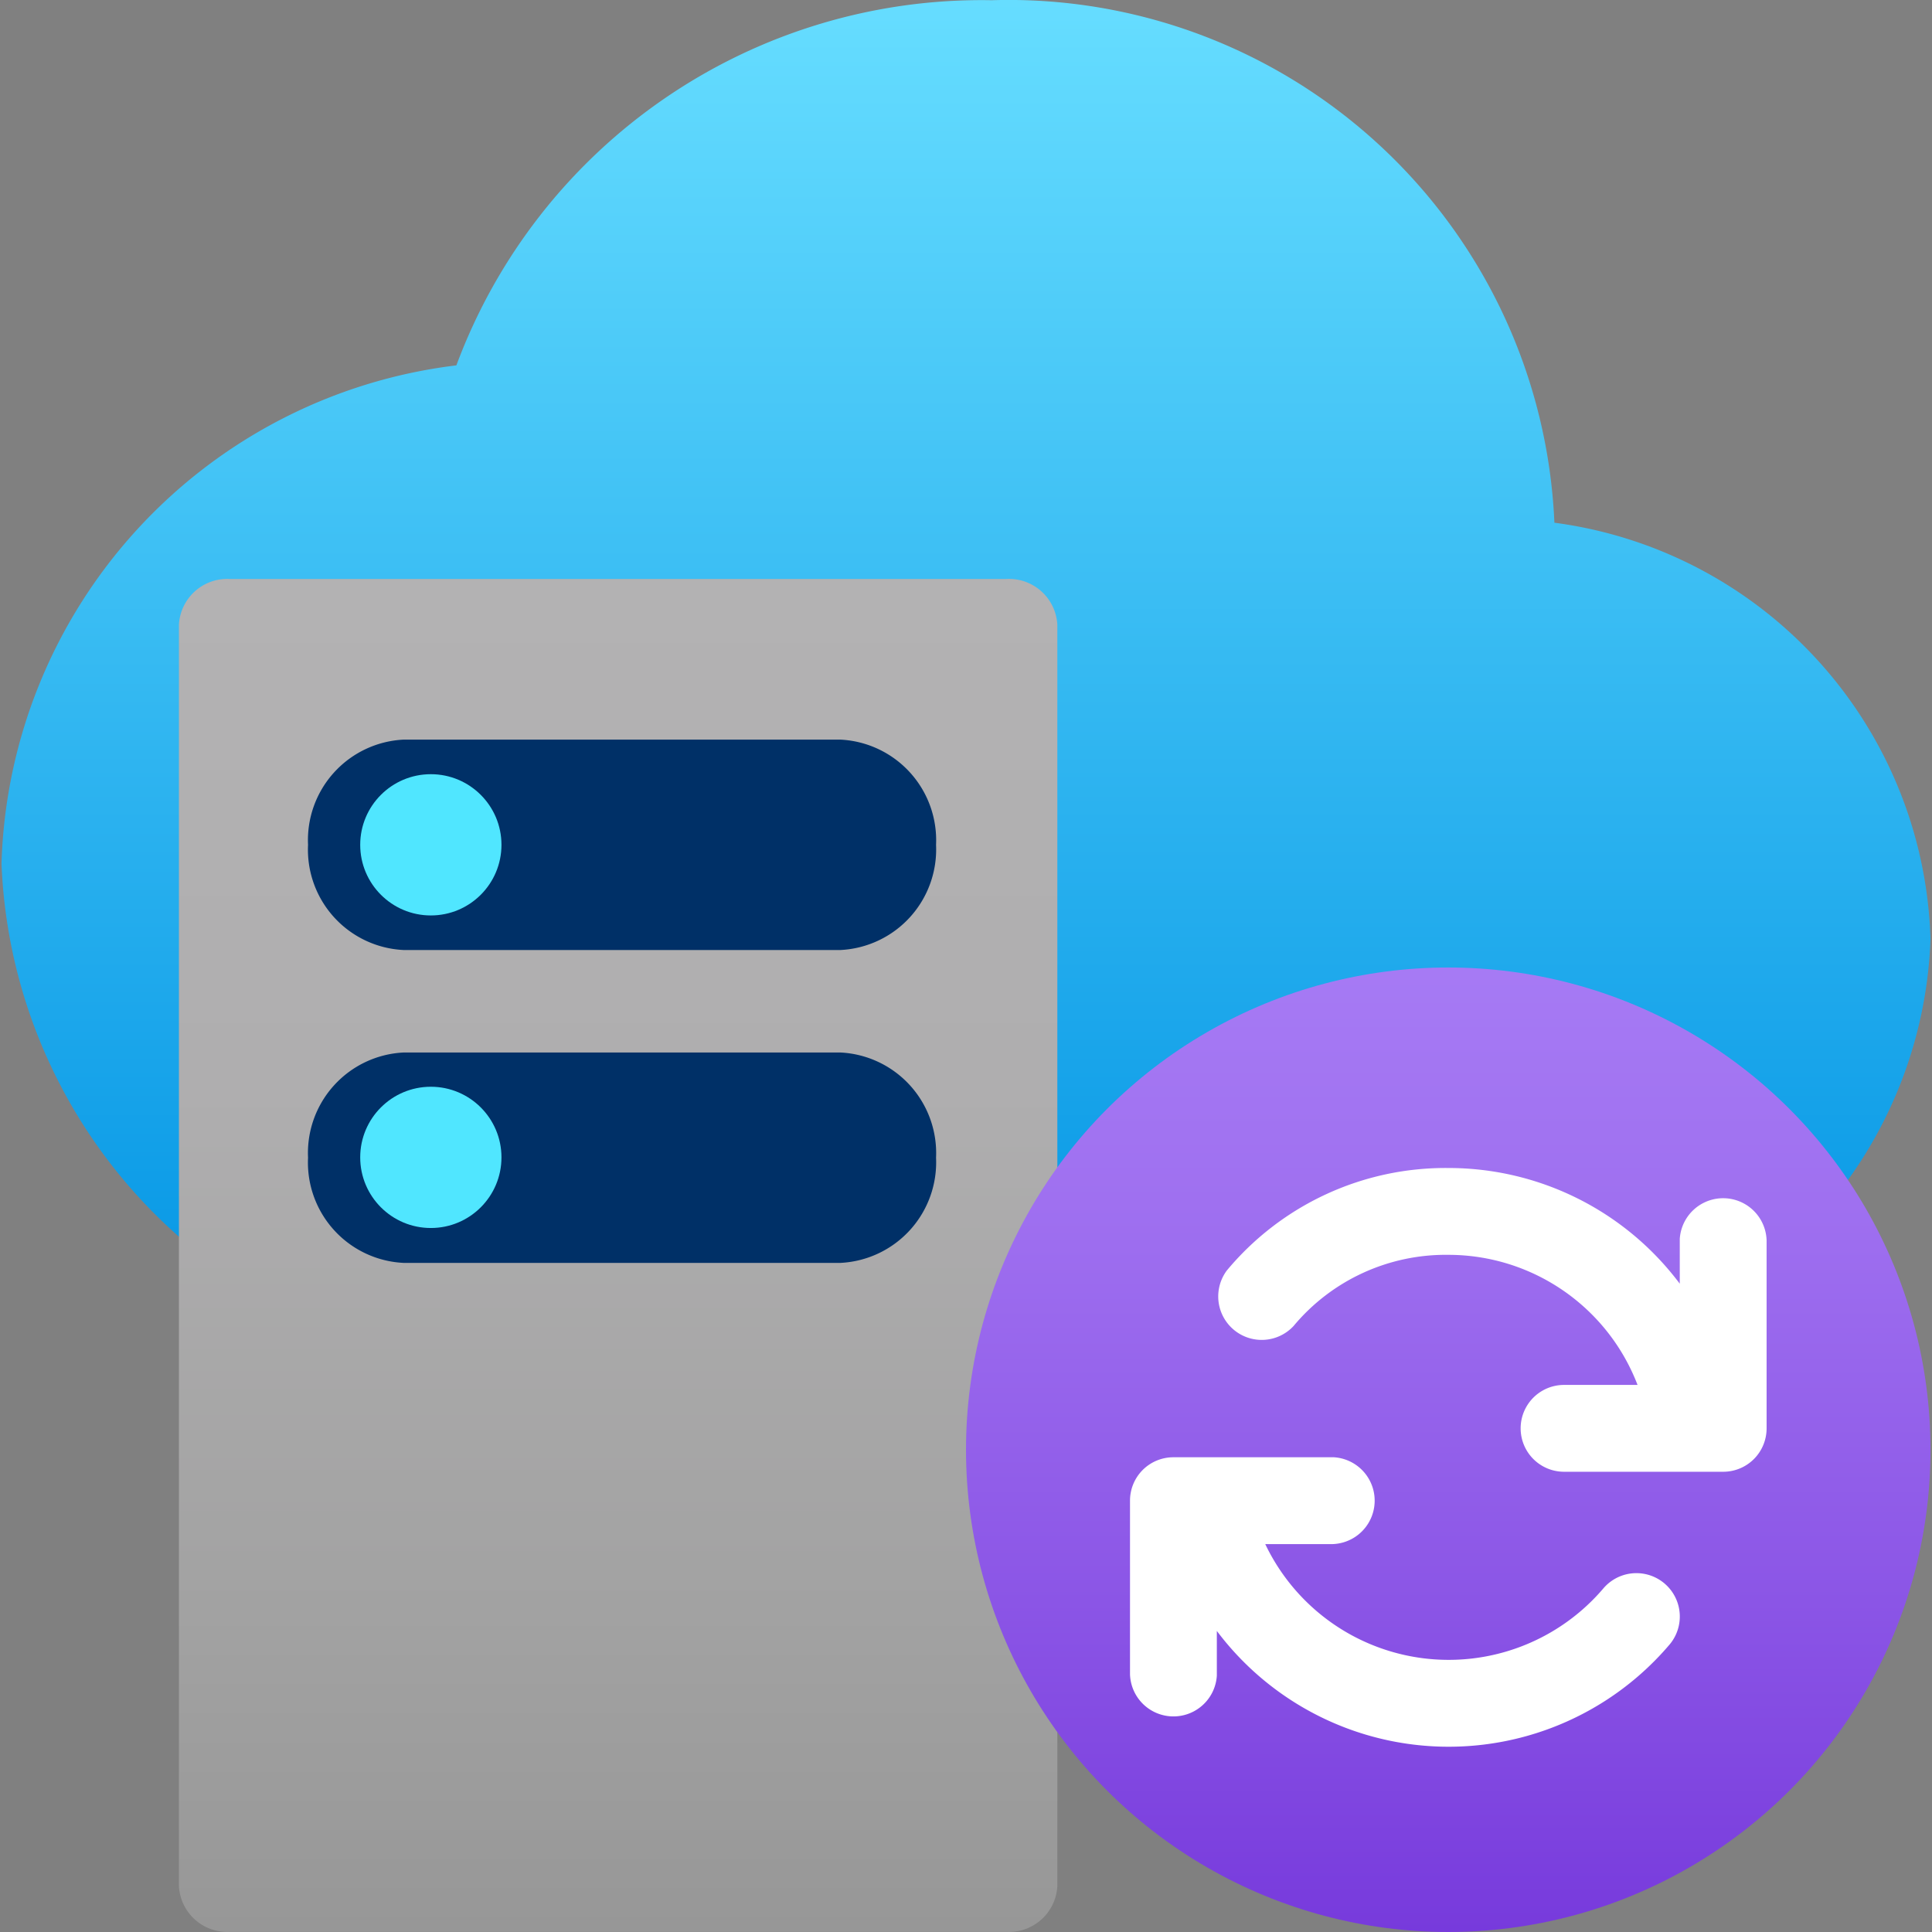
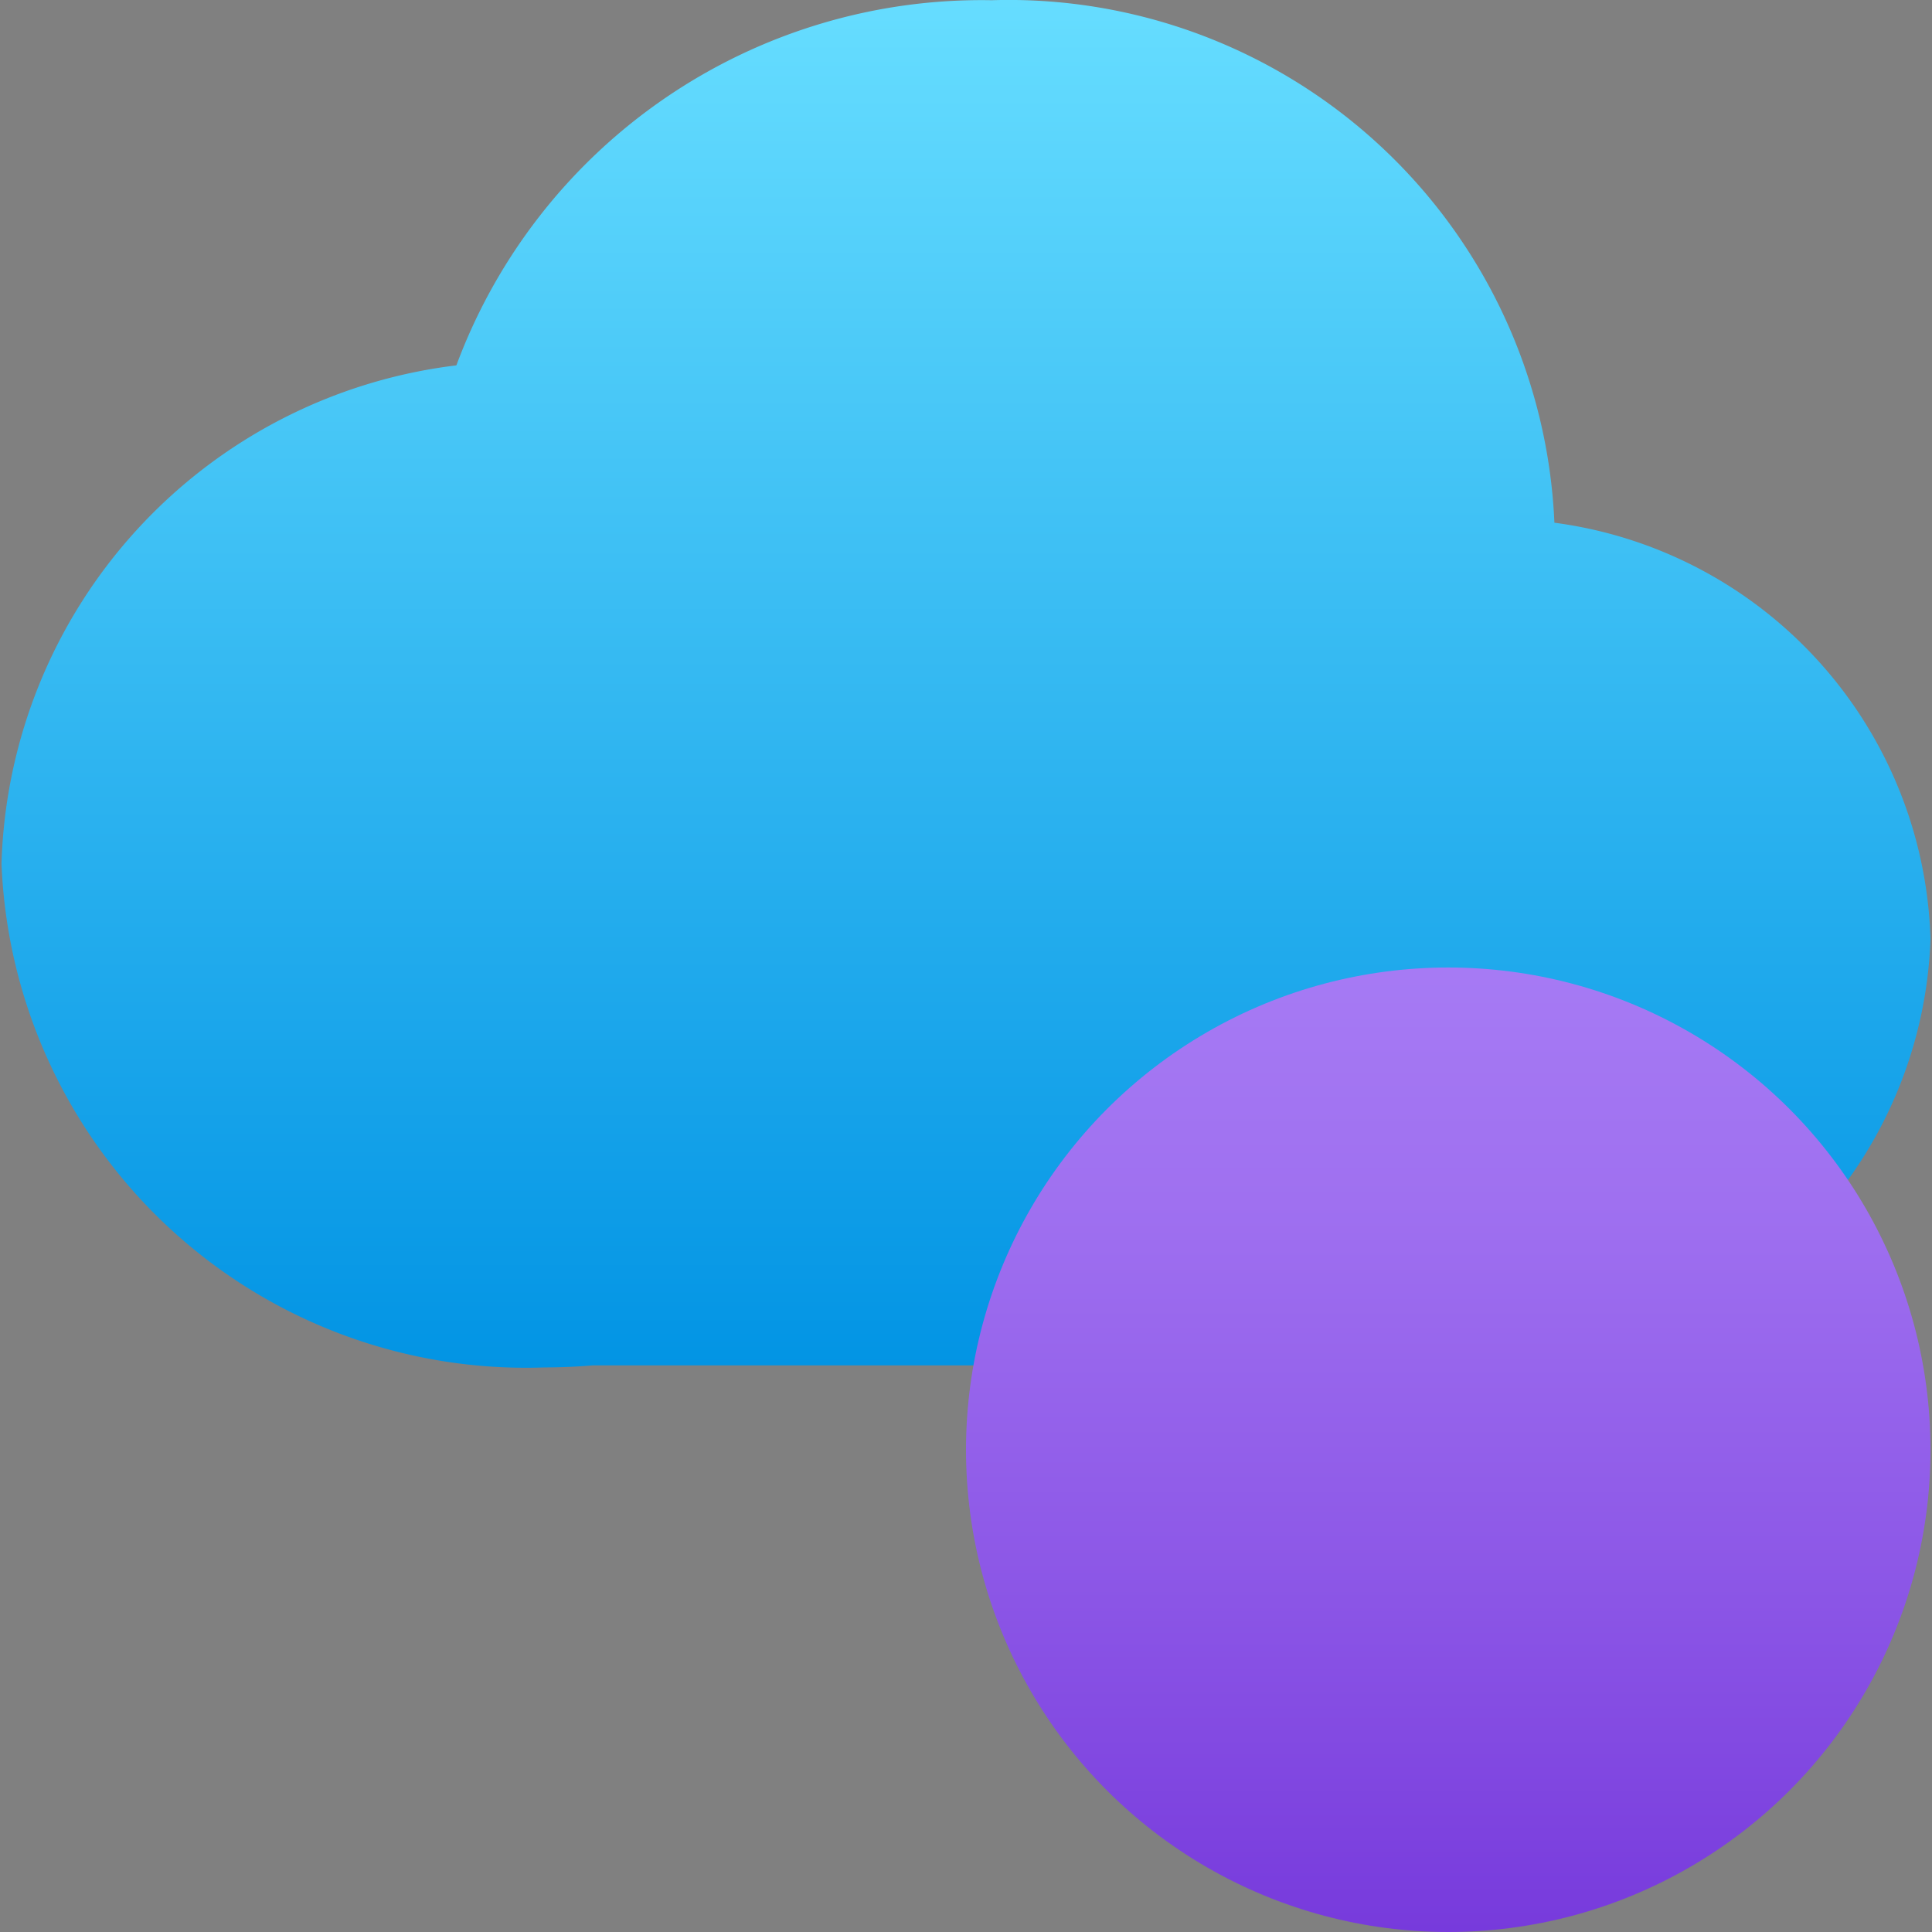
<svg xmlns="http://www.w3.org/2000/svg" viewBox="0 0 18 18">
  <rect x="0" y="0" width="18" height="18" fill="#808080" stroke="none" />
  <defs>
    <linearGradient id="a" x1="-555" y1="1012.773" x2="-555" y2="1025.516" gradientTransform="matrix(1 0 0 -1 564 1025.516)" gradientUnits="userSpaceOnUse">
      <stop offset="0" stop-color="#0294e4" />
      <stop offset="1" stop-color="#6df" />
    </linearGradient>
    <linearGradient id="b" x1="-558.241" y1="1020.123" x2="-558.241" y2="1007.516" gradientTransform="matrix(1 0 0 -1 564 1025.516)" gradientUnits="userSpaceOnUse">
      <stop offset="0" stop-color="#b3b2b3" />
      <stop offset=".375" stop-color="#afaeaf" />
      <stop offset=".763" stop-color="#a2a2a2" />
      <stop offset="1" stop-color="#979797" />
    </linearGradient>
    <linearGradient id="c" x1="-550.507" y1="1007.516" x2="-550.507" y2="1016.502" gradientTransform="matrix(1 0 0 -1 564 1025.516)" gradientUnits="userSpaceOnUse">
      <stop offset=".001" stop-color="#773adc" />
      <stop offset=".342" stop-color="#8b55e6" />
      <stop offset=".756" stop-color="#9f70f0" />
      <stop offset="1" stop-color="#a67af4" />
    </linearGradient>
  </defs>
  <path d="M17.986 8.75a4.034 4.034 0 00-3.504-3.88A5.09 5.09 0 009.24.002a5.22 5.22 0 00-4.988 3.402A4.82 4.82 0 00.014 8.046a4.89 4.89 0 005.062 4.694c.15 0 .303-.007.445-.019h8.195a.83.83 0 00.216-.032 4.085 4.085 0 004.054-3.938z" fill="url(#a)" />
-   <path d="M9.851 17.572a.451.451 0 01-.472.427h-7.24a.451.451 0 01-.472-.427V5.821a.451.451 0 01.472-.427h7.24a.451.451 0 01.472.427v11.751z" fill="url(#b)" />
-   <path d="M2.87 10.786a.937.937 0 01.889-.98h4.073a.938.938 0 01.889.98.938.938 0 01-.889.98H3.759a.936.936 0 01-.889-.98zm0-2.915a.937.937 0 01.889-.98h4.073a.938.938 0 01.889.98.938.938 0 01-.889.98H3.759a.936.936 0 01-.889-.98z" fill="#003067" />
-   <circle cx="4.014" cy="7.871" r=".658" fill="#50e6ff" />
-   <circle cx="4.014" cy="10.783" r=".658" fill="#50e6ff" />
  <circle cx="13.493" cy="13.507" r="4.493" fill="url(#c)" />
-   <path d="M15.257 12.903h-.685a.404.404 0 000 .809h1.483a.404.404 0 00.404-.404v-1.752a.405.405 0 00-.809-.013v.417a2.692 2.692 0 00-2.157-1.078 2.65 2.65 0 00-2.063.955.405.405 0 00.622.517c.356-.427.886-.67 1.441-.663.783 0 1.484.482 1.764 1.213zm-3.92 2.696v-.404a2.701 2.701 0 004.217.128.404.404 0 10-.616-.524 1.893 1.893 0 01-3.15-.413h.627a.405.405 0 00.013-.809h-1.496a.404.404 0 00-.404.404v1.618a.405.405 0 00.809.013v-.013z" fill="#fff" />
</svg>